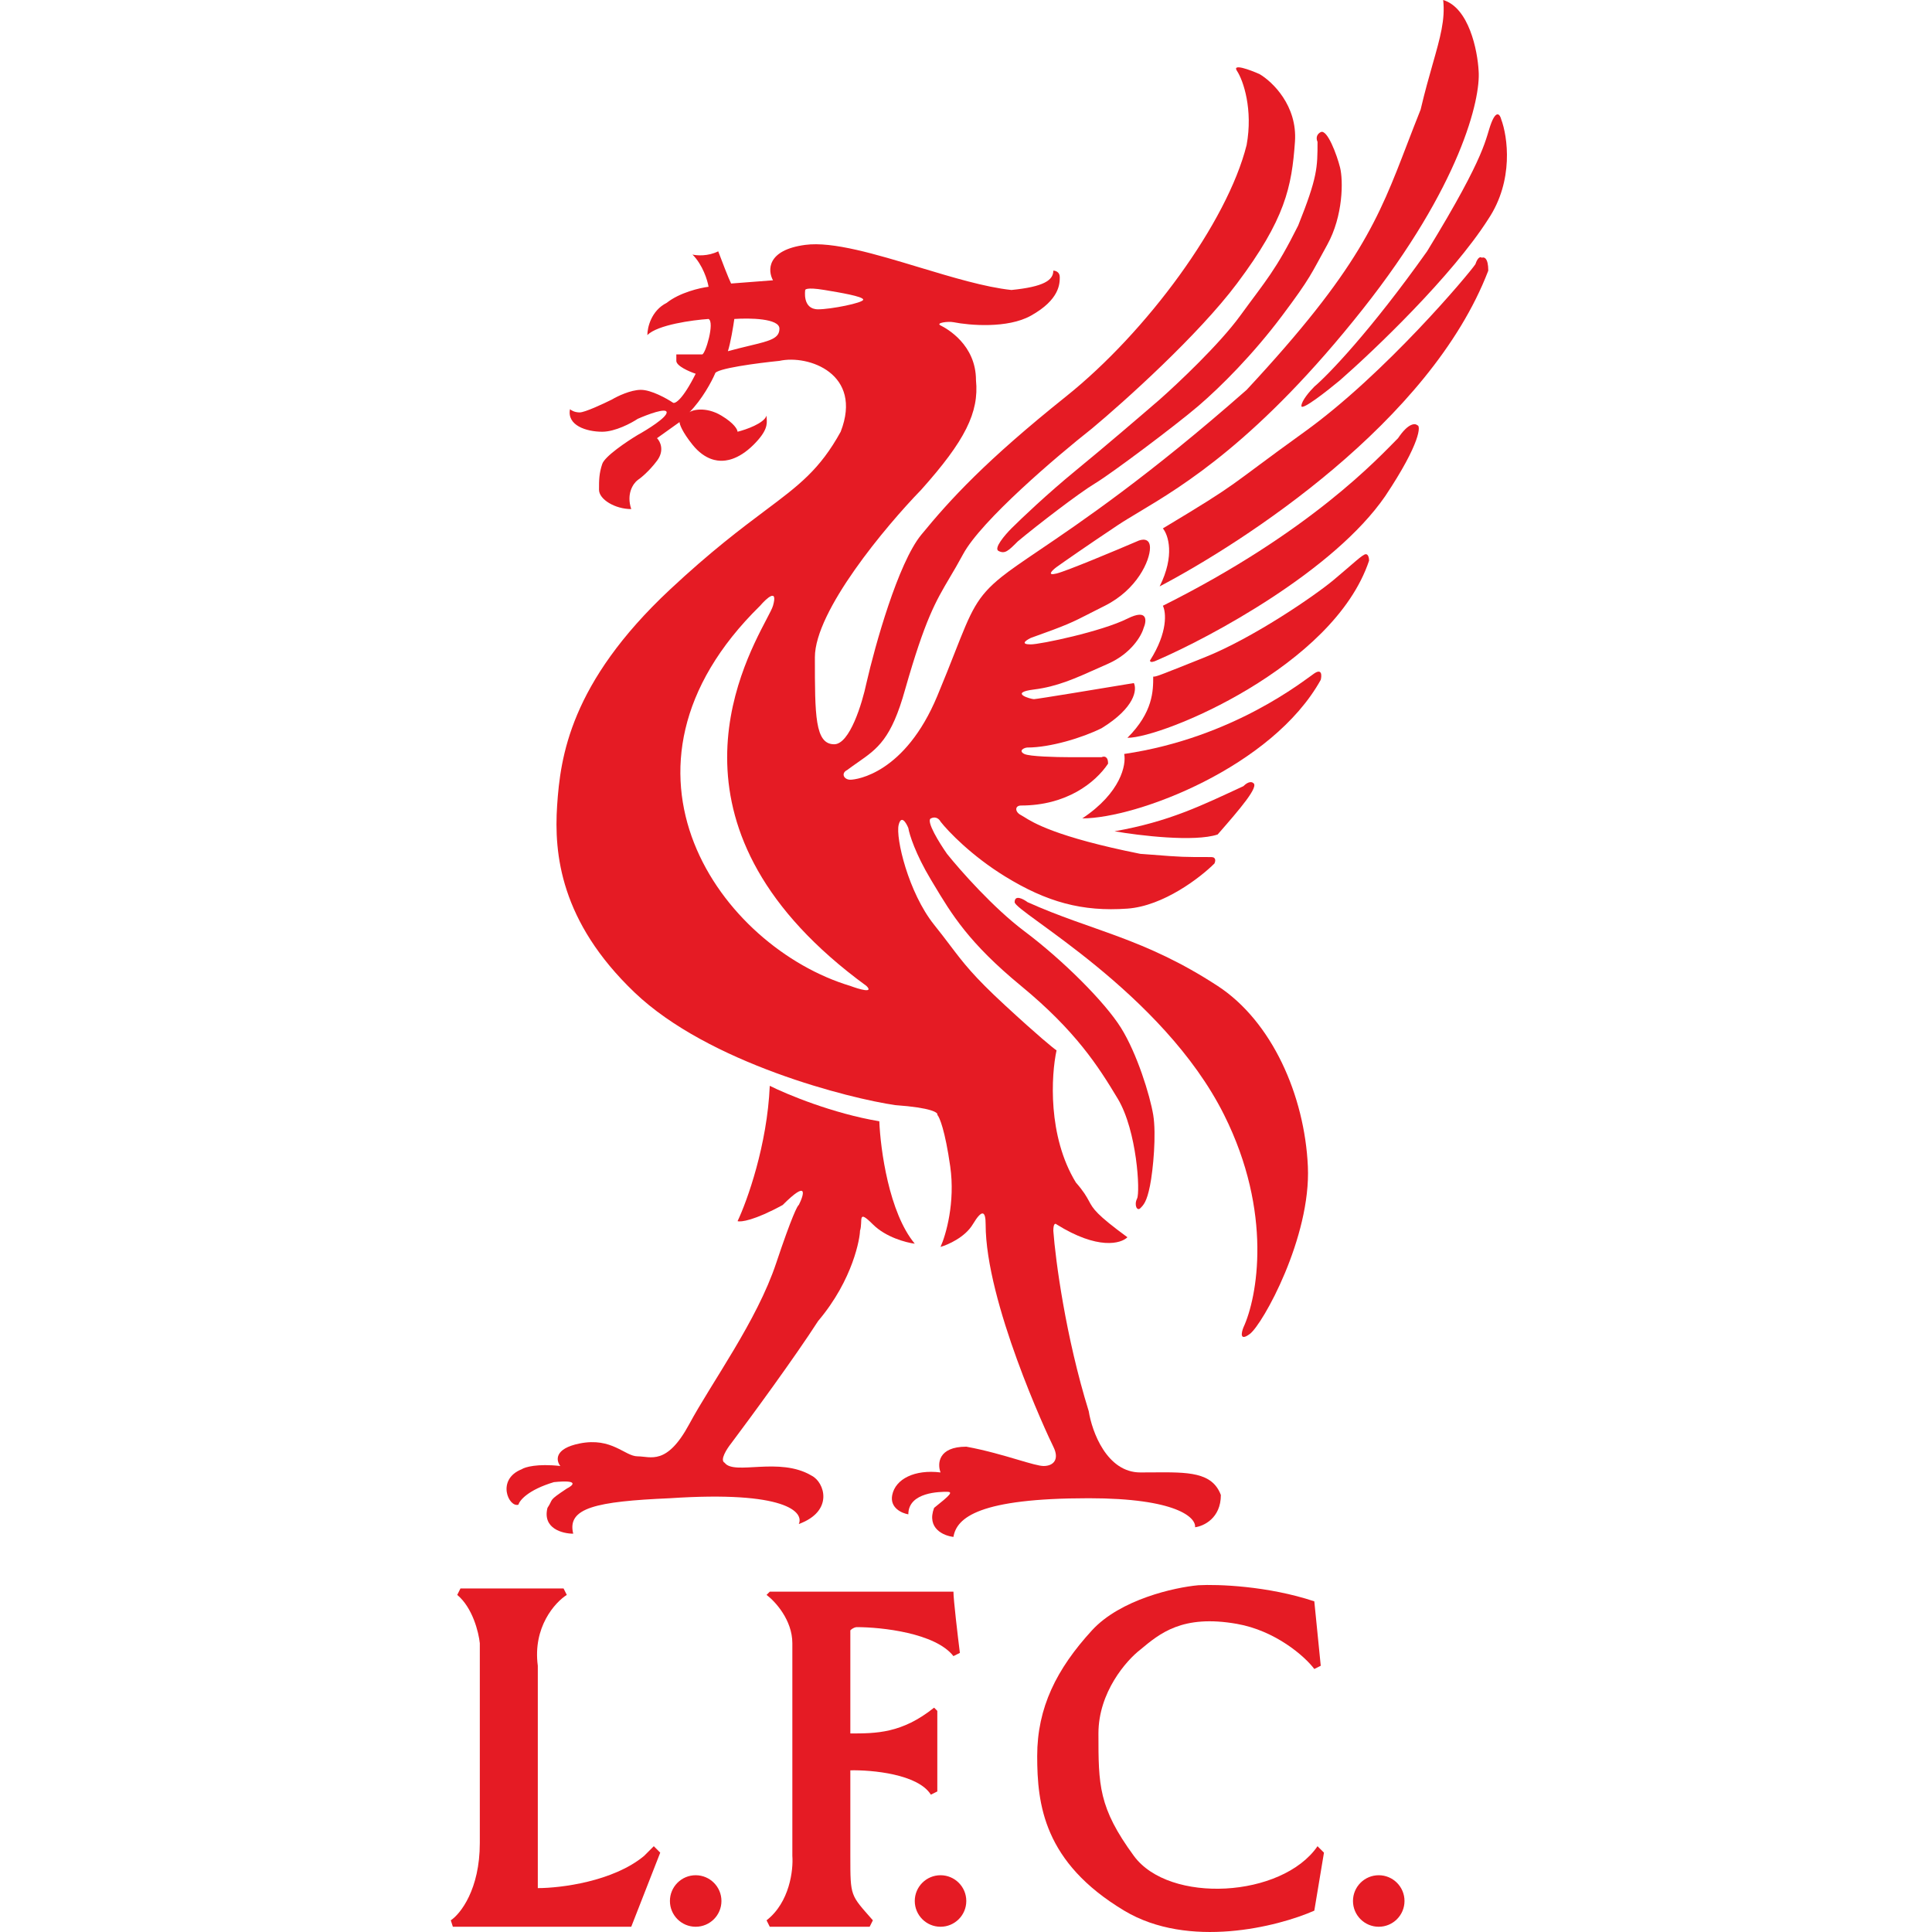
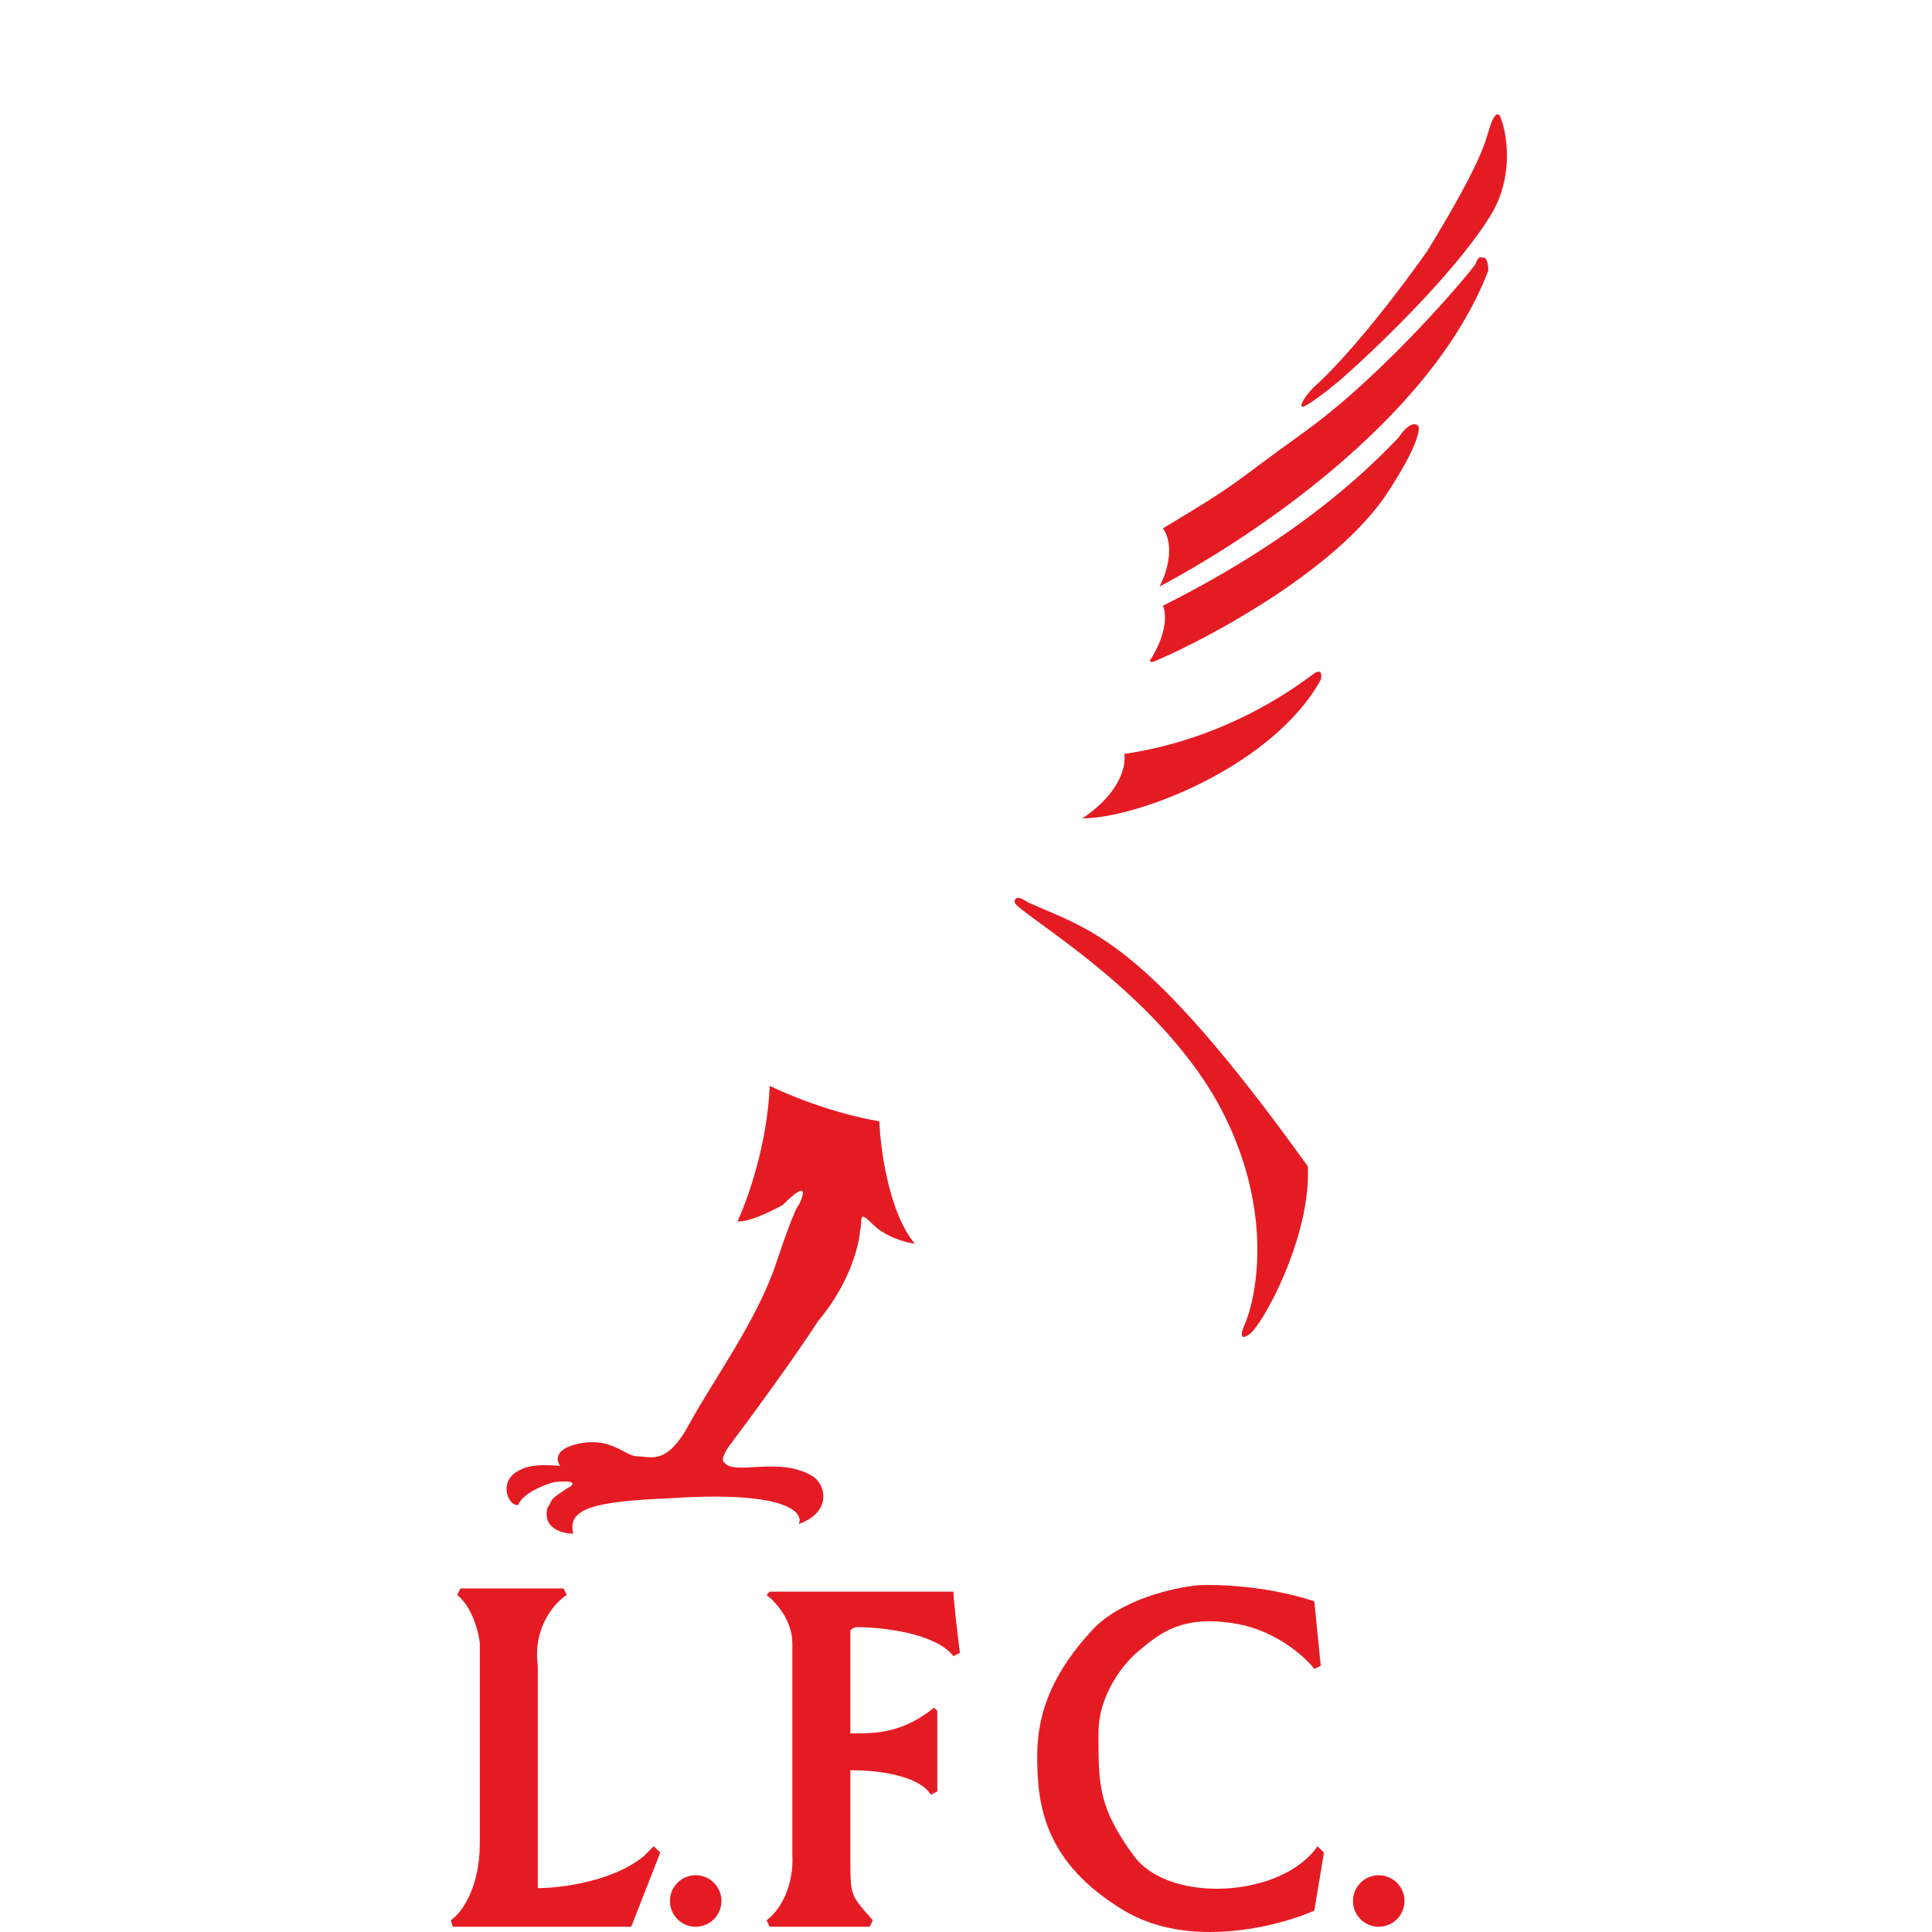
<svg xmlns="http://www.w3.org/2000/svg" width="60" height="60" viewBox="0 0 60 60" fill="none">
  <path d="M40.817 49.731L41.017 51.732L40.817 51.832C40.517 51.432 39.608 50.642 38.415 50.431C36.714 50.131 36.014 50.732 35.413 51.232C34.98 51.566 34.113 52.553 34.113 53.834C34.113 55.435 34.113 56.135 35.213 57.636C36.314 59.137 39.816 58.937 40.917 57.336L41.117 57.536L40.817 59.337C39.683 59.837 36.914 60.538 34.913 59.337C32.411 57.836 32.211 56.035 32.211 54.534C32.211 53.033 32.812 51.832 33.912 50.632C34.793 49.671 36.481 49.297 37.215 49.231C37.815 49.197 39.376 49.251 40.817 49.731Z" fill="#E51B24" />
-   <path d="M37.815 25.916C38.515 25.116 39.116 24.415 38.916 24.315C38.882 24.282 38.775 24.255 38.615 24.415C37.315 25.016 36.314 25.516 34.613 25.816C35.38 25.95 37.094 26.156 37.815 25.916Z" fill="#E51B24" />
  <path d="M34.913 23.415C34.98 23.748 34.813 24.615 33.612 25.416C35.313 25.416 39.516 23.815 41.017 21.113C41.05 20.98 41.057 20.753 40.817 20.913C40.517 21.113 38.315 22.914 34.913 23.415Z" fill="#E51B24" />
  <path d="M23.906 33.721C24.44 33.988 25.867 34.582 27.308 34.822C27.342 35.689 27.608 37.663 28.409 38.624C28.142 38.591 27.508 38.424 27.108 38.024C26.608 37.523 26.808 37.924 26.708 38.224C26.708 38.424 26.508 39.725 25.407 41.026C24.687 42.146 23.306 44.028 22.705 44.828C22.572 44.995 22.345 45.348 22.505 45.428C22.805 45.829 24.206 45.228 25.207 45.829C25.607 46.029 25.907 46.929 24.807 47.33C24.974 46.963 24.407 46.289 20.804 46.529C18.503 46.629 17.602 46.829 17.802 47.63C17.469 47.63 16.842 47.47 17.002 46.829C17.202 46.529 17.002 46.629 17.602 46.229C17.802 46.129 18.003 45.949 17.202 46.029C16.401 46.269 16.135 46.596 16.101 46.729C15.801 46.829 15.401 45.949 16.201 45.629C16.301 45.562 16.682 45.448 17.402 45.528C17.269 45.362 17.202 44.988 18.003 44.828C19.003 44.628 19.403 45.228 19.804 45.228C20.204 45.228 20.704 45.528 21.405 44.228C22.105 42.927 23.506 41.026 24.106 39.224C24.587 37.784 24.773 37.423 24.807 37.423C24.974 37.09 25.107 36.623 24.306 37.423C23.426 37.904 23.006 37.957 22.906 37.924C23.206 37.29 23.826 35.562 23.906 33.721Z" fill="#E51B24" />
-   <path d="M40.917 4.403C40.883 4.336 40.857 4.183 41.017 4.103C41.217 4.002 41.517 4.803 41.617 5.203C41.717 5.603 41.717 6.704 41.217 7.605C40.717 8.505 40.717 8.605 39.816 9.806C38.916 11.007 37.915 12.008 37.215 12.608C36.514 13.208 34.513 14.709 34.013 15.009C33.512 15.309 32.211 16.31 31.611 16.811C31.311 17.111 31.211 17.211 31.011 17.111C30.851 17.031 31.211 16.61 31.411 16.41C31.711 16.11 32.532 15.33 33.412 14.609C34.293 13.889 35.513 12.841 36.014 12.408C36.581 11.907 37.875 10.687 38.515 9.806C39.316 8.705 39.616 8.405 40.316 7.004C40.917 5.503 40.917 5.203 40.917 4.403Z" fill="#E51B24" />
  <path d="M40.817 12.008C40.683 12.141 40.416 12.448 40.416 12.608C40.416 12.768 41.217 12.141 41.617 11.807C42.685 10.873 45.099 8.565 46.22 6.804C47.021 5.603 46.821 4.236 46.62 3.702C46.587 3.569 46.48 3.402 46.32 3.802C46.12 4.303 46.22 4.703 44.319 7.805C42.558 10.286 41.25 11.641 40.817 12.008Z" fill="#E51B24" />
  <path d="M36.114 16.41C36.281 16.61 36.494 17.251 36.014 18.211C38.615 16.844 44.419 13.108 46.22 8.405C46.22 8.005 46.087 7.972 46.02 8.005C45.987 7.972 45.9 7.965 45.82 8.205C45.62 8.505 43.018 11.607 40.517 13.408C38.015 15.21 38.615 14.909 36.114 16.41Z" fill="#E51B24" />
  <path d="M36.114 18.812C36.214 19.012 36.274 19.632 35.714 20.513C35.714 20.593 35.847 20.546 35.914 20.513C37.615 19.779 41.417 17.731 43.018 15.41C44.139 13.729 44.119 13.208 44.019 13.208C43.952 13.142 43.739 13.128 43.418 13.608C42.818 14.209 40.717 16.51 36.114 18.812Z" fill="#E51B24" />
-   <path d="M35.814 21.013C35.814 21.447 35.814 22.114 35.013 22.914C36.114 22.914 41.417 20.713 42.518 17.411C42.518 17.344 42.498 17.211 42.418 17.211C42.318 17.211 42.017 17.511 41.417 18.011C40.817 18.512 38.916 19.812 37.415 20.413C35.914 21.013 35.914 21.013 35.814 21.013Z" fill="#E51B24" />
-   <path d="M31.911 28.017C31.778 27.917 31.511 27.777 31.511 28.017C31.511 28.318 36.114 30.819 38.015 34.622C39.536 37.663 39.049 40.292 38.615 41.226C38.549 41.392 38.495 41.666 38.816 41.426C39.216 41.126 40.717 38.424 40.617 36.223C40.517 34.021 39.503 31.72 37.815 30.619C35.513 29.118 33.912 28.918 31.911 28.017Z" fill="#E51B24" />
-   <path fill-rule="evenodd" clip-rule="evenodd" d="M22.205 11.607C22.105 11.841 21.805 12.408 21.405 12.808C21.471 12.739 21.905 12.608 22.405 12.908C22.805 13.148 22.905 13.342 22.905 13.408C23.172 13.342 23.726 13.148 23.806 12.908C23.806 12.936 23.808 12.964 23.81 12.992L23.81 12.992C23.822 13.169 23.837 13.378 23.406 13.809C22.905 14.309 22.505 14.309 22.405 14.309C22.305 14.309 21.905 14.309 21.505 13.809C21.184 13.408 21.104 13.175 21.104 13.108L20.404 13.608C20.504 13.709 20.644 13.989 20.404 14.309C20.164 14.629 19.904 14.843 19.804 14.909C19.67 15.009 19.443 15.329 19.604 15.81C19.103 15.81 18.603 15.51 18.603 15.21C18.603 14.909 18.603 14.709 18.703 14.409C18.783 14.169 19.47 13.709 19.804 13.508C20.104 13.342 20.704 12.968 20.704 12.808C20.704 12.648 20.104 12.875 19.804 13.008C19.604 13.142 19.103 13.408 18.703 13.408C18.203 13.408 17.602 13.208 17.702 12.708C17.736 12.741 17.842 12.808 18.003 12.808C18.163 12.808 18.736 12.541 19.003 12.408C19.17 12.308 19.584 12.107 19.904 12.107C20.224 12.107 20.704 12.374 20.904 12.508C20.971 12.541 21.204 12.408 21.605 11.607C21.405 11.54 21.004 11.367 21.004 11.207V11.007H21.805C21.905 11.007 22.205 10.006 22.005 9.906C21.505 9.94 20.424 10.086 20.104 10.406C20.104 10.173 20.224 9.646 20.704 9.406C21.104 9.086 21.738 8.939 22.005 8.906C21.972 8.705 21.825 8.225 21.505 7.905C21.638 7.938 21.985 7.965 22.305 7.805C22.405 8.072 22.625 8.645 22.705 8.805L24.006 8.705C23.84 8.405 23.806 7.765 25.007 7.605C25.861 7.491 27.202 7.896 28.55 8.303L28.55 8.303C29.569 8.61 30.592 8.919 31.411 9.006C32.411 8.906 32.712 8.705 32.712 8.405C32.778 8.405 32.912 8.445 32.912 8.605C32.912 8.805 32.912 9.306 32.011 9.806C31.291 10.206 30.11 10.106 29.61 10.006C29.443 9.973 29.049 10.026 29.209 10.106C29.41 10.206 30.31 10.707 30.31 11.807C30.41 12.808 29.97 13.688 28.609 15.21C27.508 16.343 25.307 18.972 25.307 20.413C25.307 22.214 25.307 23.114 25.907 23.114C26.388 23.114 26.775 21.847 26.908 21.213C27.175 20.046 27.889 17.491 28.609 16.61C29.51 15.51 30.61 14.309 33.112 12.308C35.614 10.306 38.115 6.904 38.715 4.503C38.916 3.402 38.615 2.502 38.415 2.201C38.255 1.961 38.816 2.168 39.116 2.301C39.516 2.535 40.296 3.282 40.216 4.403C40.116 5.804 39.916 6.804 38.415 8.805C37.215 10.406 34.913 12.474 33.912 13.308C32.812 14.175 30.47 16.17 29.91 17.211C29.756 17.497 29.621 17.725 29.496 17.936C29.053 18.686 28.733 19.228 28.109 21.413C27.682 22.951 27.254 23.249 26.64 23.677C26.535 23.75 26.425 23.827 26.308 23.915C26.108 24.015 26.208 24.215 26.408 24.215C26.608 24.215 28.109 24.015 29.109 21.613C29.332 21.078 29.506 20.637 29.651 20.267L29.651 20.267C30.16 18.974 30.333 18.533 31.111 17.911C31.386 17.691 31.766 17.433 32.261 17.098C33.567 16.214 35.668 14.792 38.715 12.108C42.215 8.345 42.808 6.802 43.704 4.466L43.704 4.466C43.833 4.131 43.968 3.779 44.119 3.402C44.249 2.847 44.38 2.388 44.493 1.99C44.727 1.168 44.887 0.607 44.819 0C45.62 0.24 45.886 1.568 45.92 2.201C45.987 3.069 45.359 5.764 42.318 9.606C39.096 13.675 36.736 15.087 35.36 15.91L35.36 15.91C35.112 16.059 34.896 16.188 34.713 16.31C33.752 16.951 33.045 17.444 32.812 17.611C32.678 17.711 32.492 17.891 32.812 17.811C33.132 17.731 34.613 17.111 35.313 16.811C35.447 16.744 35.714 16.69 35.714 17.011C35.714 17.411 35.313 18.311 34.313 18.812C34.122 18.907 33.971 18.985 33.842 19.05L33.842 19.051C33.295 19.33 33.145 19.408 32.011 19.812C31.811 19.912 31.711 20.012 32.011 20.012C32.311 20.012 34.213 19.612 35.013 19.212C35.654 18.892 35.614 19.279 35.513 19.512C35.447 19.746 35.133 20.293 34.413 20.613C34.317 20.655 34.225 20.697 34.135 20.737L34.134 20.737C33.382 21.075 32.827 21.324 32.111 21.413C31.311 21.513 32.011 21.713 32.111 21.713C32.191 21.713 34.213 21.38 35.213 21.213C35.313 21.413 35.253 21.974 34.213 22.614C33.612 22.914 32.612 23.215 31.911 23.215C31.811 23.215 31.611 23.314 31.811 23.415C31.971 23.495 32.812 23.515 33.212 23.515H34.213C34.279 23.481 34.413 23.475 34.413 23.715C34.013 24.315 33.112 25.016 31.711 25.016C31.511 25.016 31.511 25.216 31.711 25.316C31.736 25.328 31.766 25.347 31.804 25.371C32.075 25.542 32.786 25.991 35.413 26.517C35.532 26.526 35.638 26.534 35.735 26.541C36.236 26.58 36.478 26.599 36.721 26.608C36.948 26.617 37.175 26.617 37.615 26.617C37.775 26.617 37.748 26.75 37.715 26.817C37.281 27.25 36.134 28.137 35.013 28.218C33.612 28.318 32.511 28.017 31.211 27.217C30.17 26.577 29.443 25.816 29.209 25.516C29.176 25.449 29.069 25.336 28.909 25.416C28.749 25.496 29.176 26.183 29.41 26.517C29.81 27.017 30.851 28.198 31.811 28.918C33.012 29.819 34.313 31.119 34.813 31.92C35.313 32.72 35.714 34.021 35.814 34.622C35.914 35.222 35.814 36.323 35.714 36.823C35.614 37.323 35.513 37.423 35.413 37.523C35.313 37.623 35.213 37.423 35.313 37.223C35.413 37.023 35.313 35.122 34.713 34.121C34.112 33.121 33.412 32.02 31.711 30.619C30.083 29.278 29.555 28.395 28.986 27.445L28.909 27.317C28.429 26.517 28.242 25.916 28.209 25.716C28.142 25.549 27.989 25.296 27.909 25.616C27.809 26.016 28.209 27.717 29.009 28.718C29.207 28.964 29.361 29.168 29.502 29.354C29.932 29.921 30.23 30.314 31.211 31.22C32.251 32.18 32.712 32.554 32.812 32.62C32.645 33.388 32.532 35.282 33.412 36.723C33.659 37.005 33.744 37.163 33.817 37.297C33.95 37.544 34.041 37.711 35.013 38.424C34.813 38.624 34.093 38.824 32.812 38.024C32.778 37.99 32.712 37.984 32.712 38.224C32.778 39.124 33.092 41.506 33.812 43.827C33.912 44.461 34.373 45.728 35.413 45.728C35.548 45.728 35.678 45.727 35.804 45.726H35.804C36.894 45.718 37.646 45.711 37.915 46.429C37.915 47.149 37.381 47.396 37.114 47.43C37.148 47.129 36.534 46.529 33.812 46.529C30.41 46.529 29.71 47.129 29.61 47.73C29.309 47.696 28.769 47.47 29.009 46.829C29.51 46.429 29.61 46.329 29.41 46.329C29.209 46.329 28.209 46.329 28.209 47.029C28.009 46.996 27.628 46.829 27.709 46.429C27.809 45.929 28.409 45.629 29.209 45.728C29.109 45.462 29.129 44.928 30.01 44.928C30.607 45.037 31.175 45.204 31.617 45.335C31.99 45.445 32.274 45.528 32.411 45.528C32.712 45.528 32.912 45.328 32.712 44.928C32.511 44.528 30.61 40.425 30.61 38.024C30.61 37.623 30.51 37.523 30.21 38.024C29.97 38.424 29.443 38.657 29.209 38.724C29.376 38.357 29.67 37.343 29.51 36.223C29.35 35.102 29.176 34.688 29.109 34.622C29.143 34.555 28.929 34.401 27.809 34.321C26.408 34.121 22.005 33.021 19.704 30.819C17.402 28.618 17.202 26.517 17.302 25.016C17.402 23.515 17.702 21.213 20.804 18.311C22.082 17.116 23.021 16.413 23.759 15.859L23.759 15.859C24.813 15.07 25.46 14.585 26.108 13.408C26.808 11.607 25.107 11.007 24.206 11.207C23.539 11.274 22.205 11.447 22.205 11.607ZM23.606 18.812C23.806 18.578 24.166 18.251 24.006 18.812C23.983 18.891 23.908 19.035 23.803 19.235C22.981 20.802 20.343 25.828 26.908 30.619C27.148 30.859 26.674 30.719 26.408 30.619C22.405 29.418 18.403 23.915 23.606 18.812ZM25.607 9.006C26.087 9.086 26.808 9.206 26.808 9.306C26.808 9.406 25.807 9.606 25.407 9.606C24.907 9.606 25.007 9.006 25.007 9.006C25.007 9.006 25.007 8.906 25.607 9.006ZM22.605 10.907C22.685 10.667 22.772 10.14 22.805 9.906C23.273 9.873 24.206 9.886 24.206 10.206C24.206 10.514 23.91 10.585 23.273 10.738C23.081 10.784 22.859 10.838 22.605 10.907Z" fill="#E51B24" />
+   <path d="M31.911 28.017C31.778 27.917 31.511 27.777 31.511 28.017C31.511 28.318 36.114 30.819 38.015 34.622C39.536 37.663 39.049 40.292 38.615 41.226C38.549 41.392 38.495 41.666 38.816 41.426C39.216 41.126 40.717 38.424 40.617 36.223C35.513 29.118 33.912 28.918 31.911 28.017Z" fill="#E51B24" />
  <path d="M14.2 49.531L14.3 49.331H17.502L17.602 49.531C17.235 49.764 16.542 50.532 16.702 51.732V58.637C17.402 58.637 19.043 58.436 20.004 57.636L20.304 57.336L20.504 57.536L19.604 59.837H14.064L14 59.637C14.3 59.437 14.901 58.677 14.901 57.236V51.032C14.867 50.698 14.68 49.931 14.2 49.531Z" fill="#E51B24" />
  <path d="M26.408 50.632C26.488 50.551 26.575 50.532 26.608 50.532C27.375 50.532 29.049 50.712 29.61 51.432L29.81 51.332C29.743 50.798 29.61 49.671 29.61 49.431H23.906L23.806 49.531C24.073 49.731 24.607 50.311 24.607 51.032V57.636C24.64 58.07 24.526 59.077 23.806 59.637L23.906 59.837H27.008L27.108 59.637C26.408 58.837 26.408 58.917 26.408 57.636V54.979C27.075 54.964 28.509 55.094 28.909 55.735L29.109 55.635V53.133L29.009 53.033C28.009 53.834 27.208 53.834 26.408 53.834V50.632Z" fill="#E51B24" />
  <ellipse cx="42.818" cy="59.037" rx="0.8" ry="0.8" fill="#E51B24" />
-   <ellipse cx="29.209" cy="59.037" rx="0.8" ry="0.8" fill="#E51B24" />
  <ellipse cx="21.605" cy="59.037" rx="0.8" ry="0.8" fill="#E51B24" />
</svg>